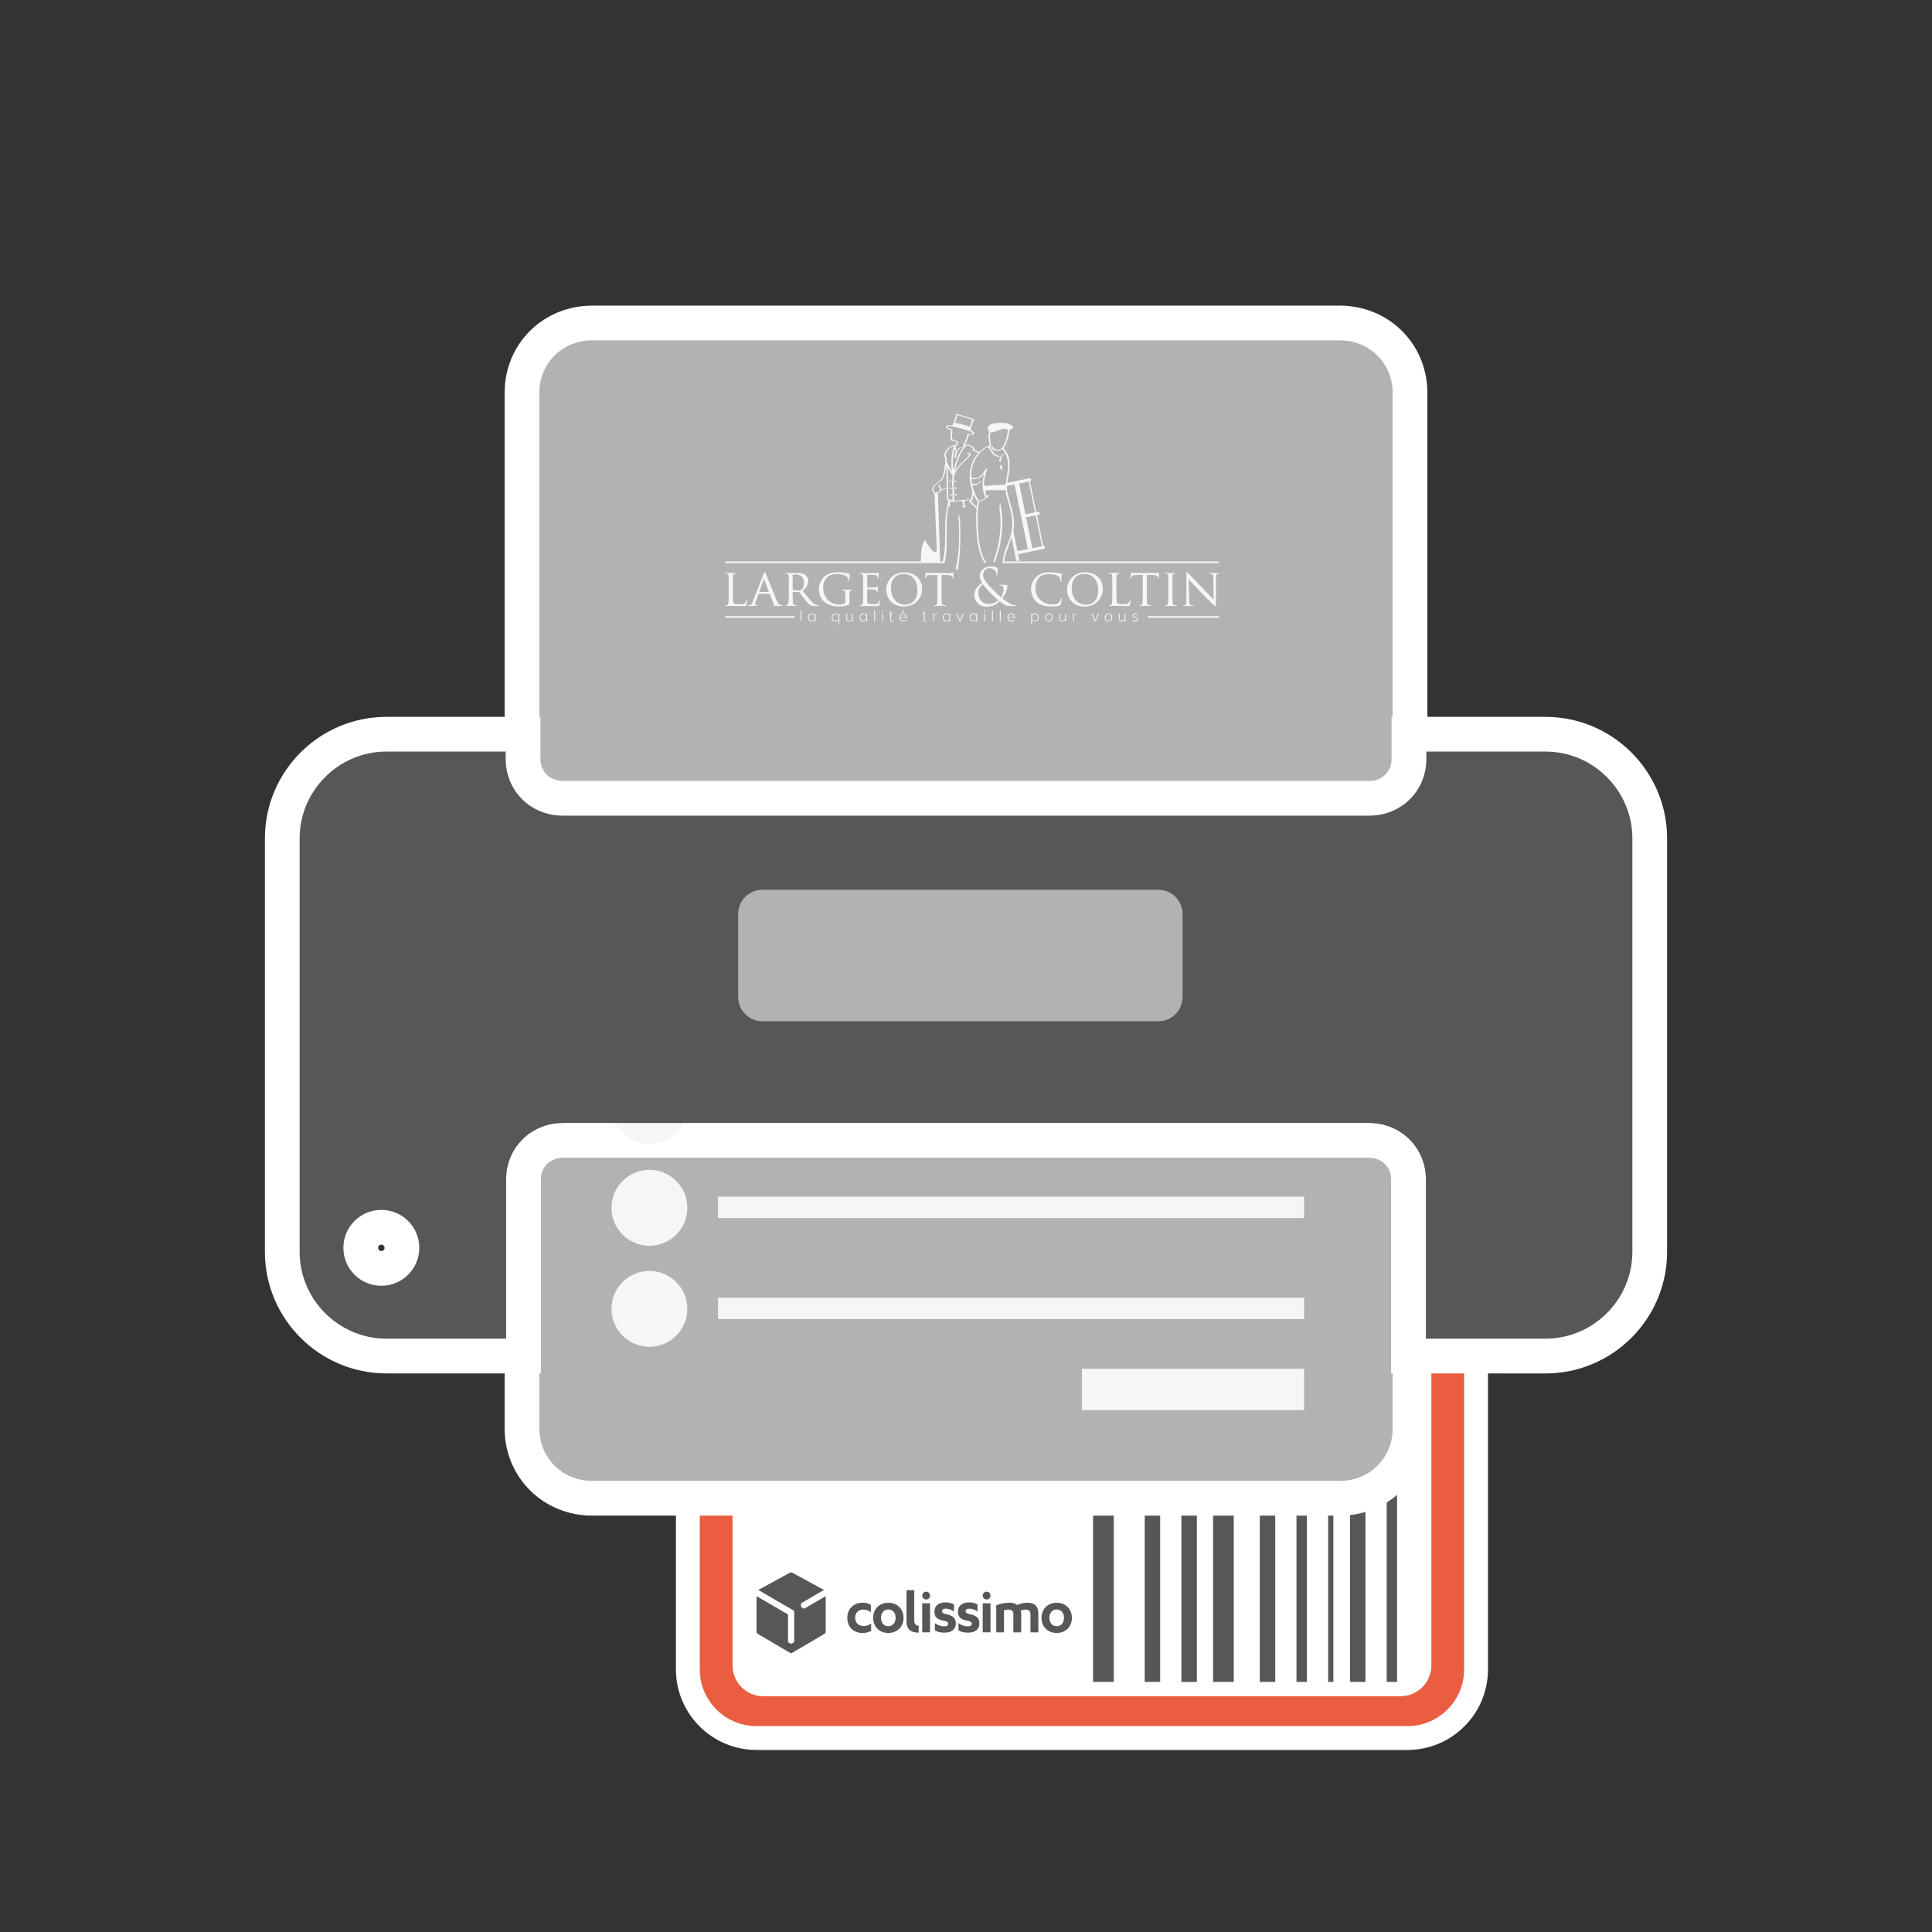
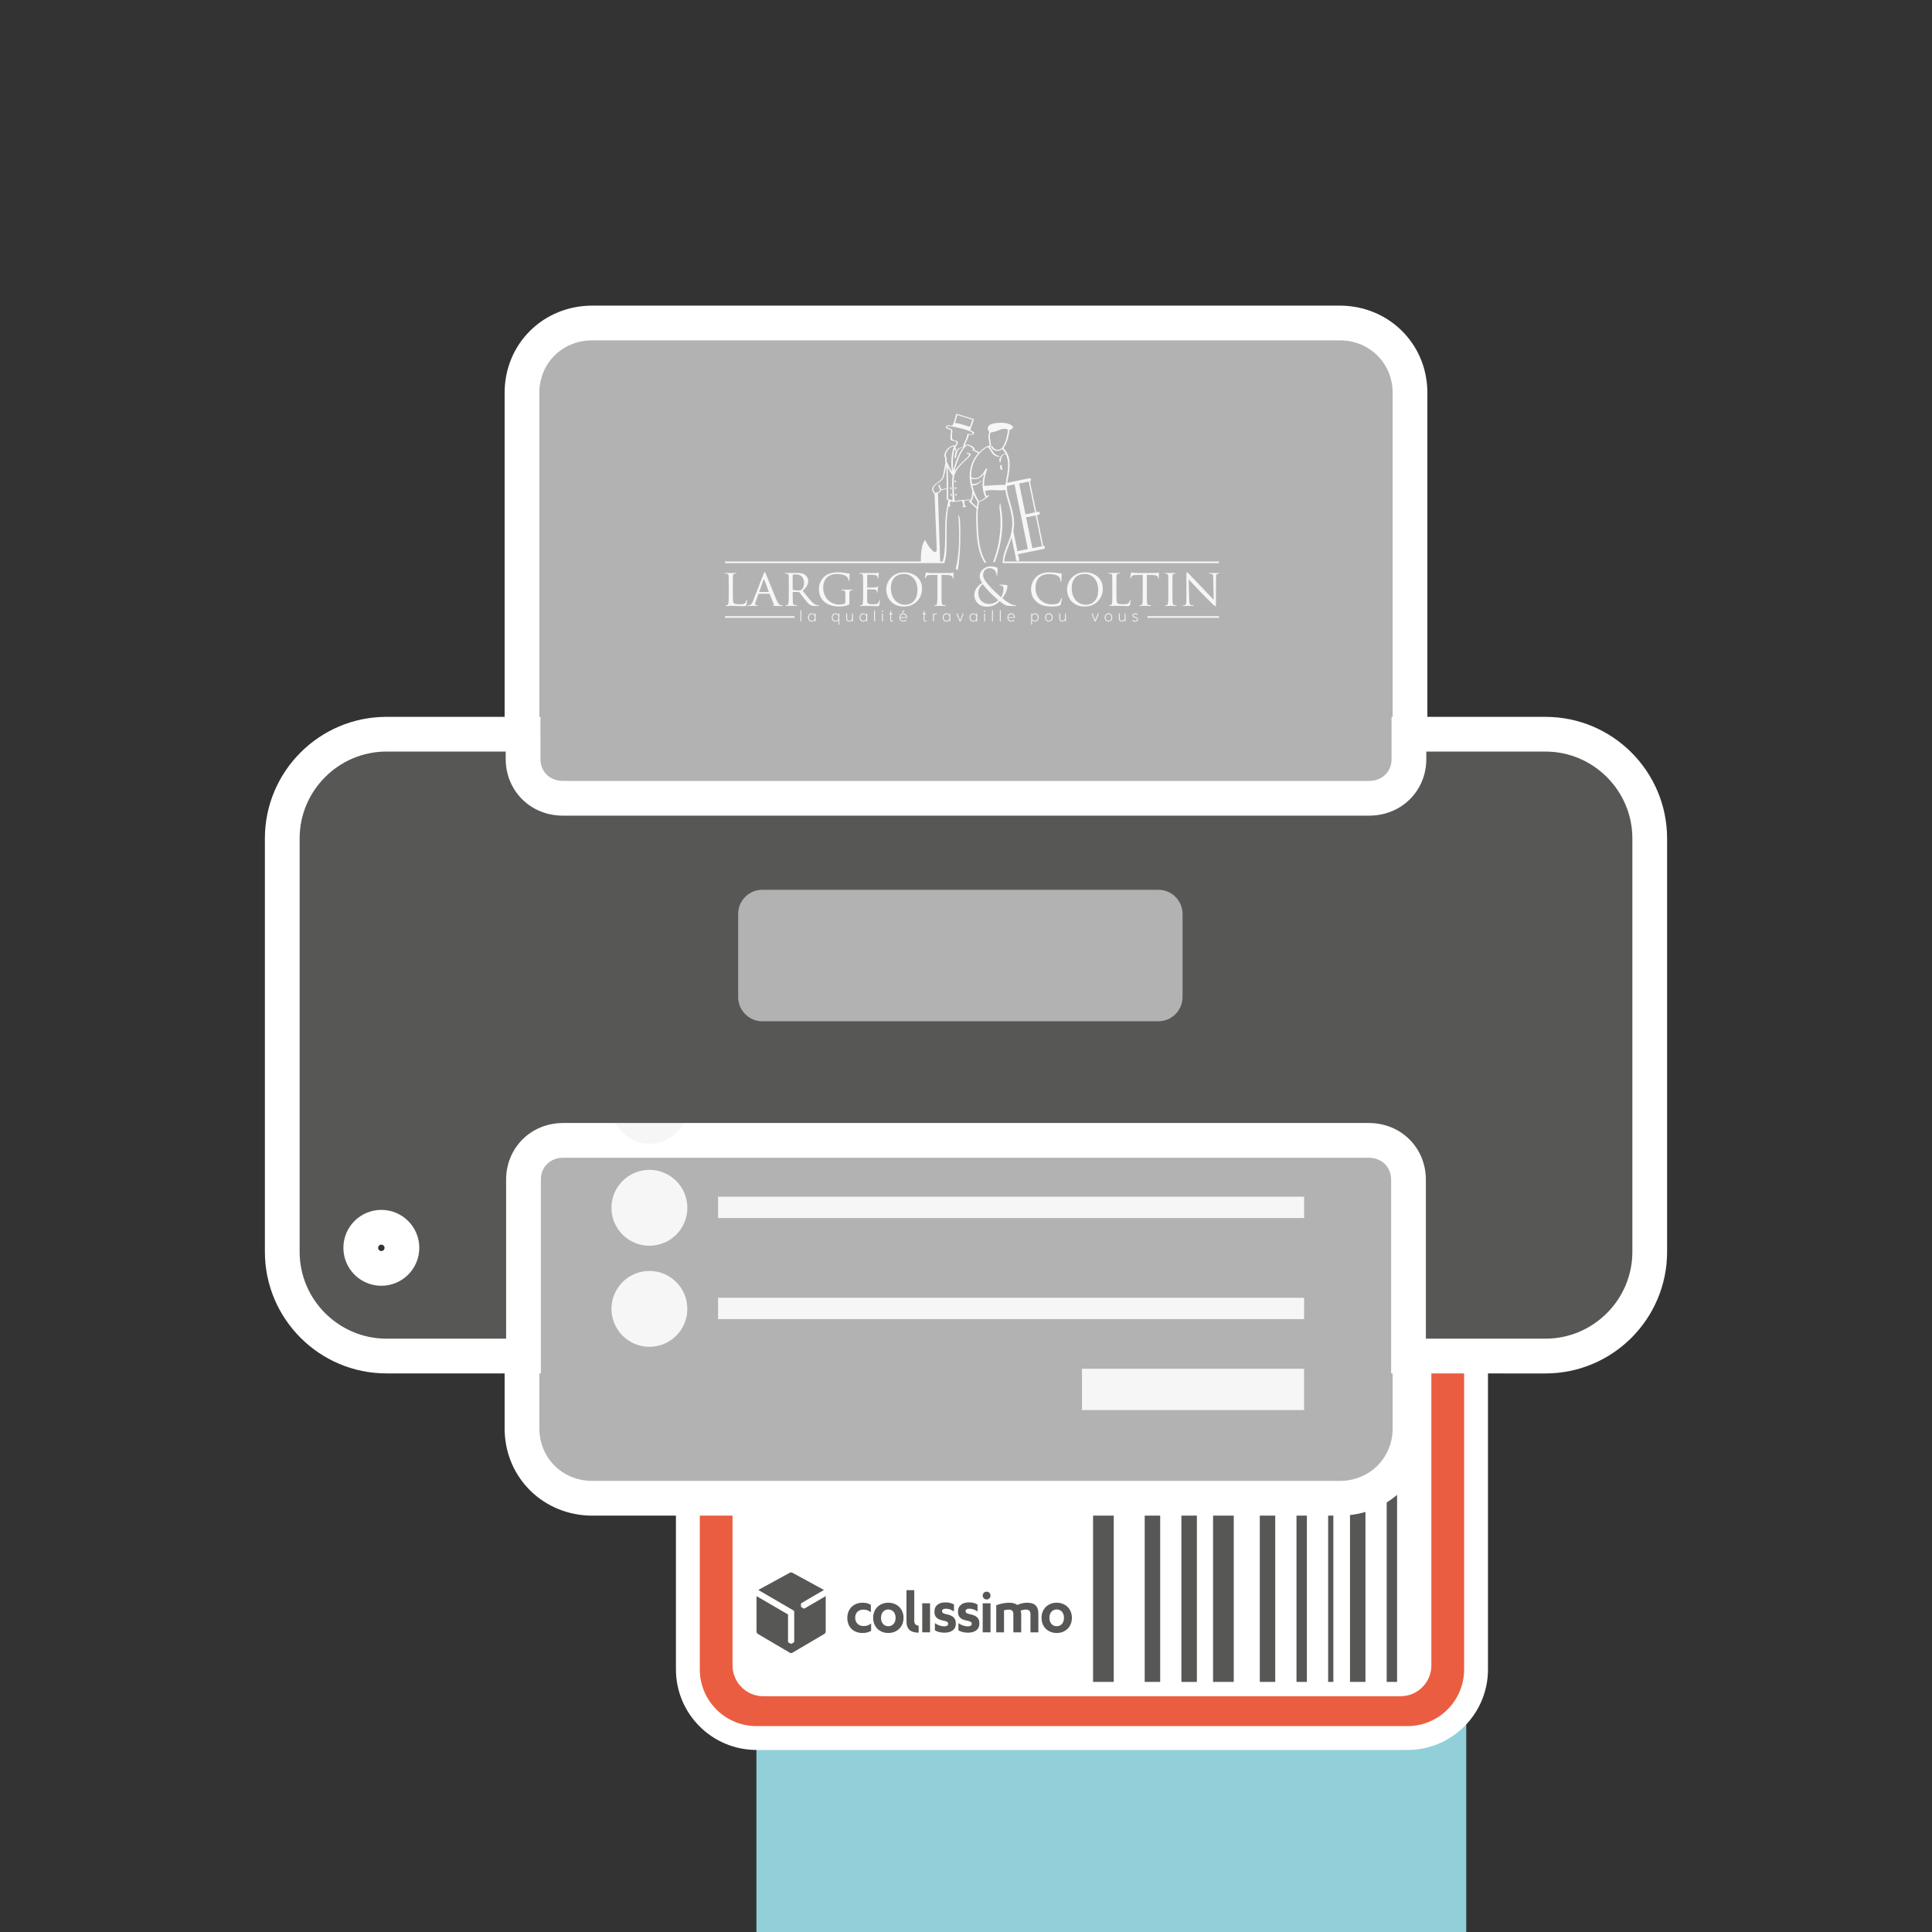
<svg xmlns="http://www.w3.org/2000/svg" xmlns:xlink="http://www.w3.org/1999/xlink" version="1.1" id="Calque_1" x="0px" y="0px" width="113.387px" height="113.386px" viewBox="0 0 113.387 113.386" enable-background="new 0 0 113.387 113.386" xml:space="preserve">
  <rect x="0" y="0" width="113.387" height="113.386" fill="#333333" stroke="none" />
  <g>
-     <path fill="#91D0D9" d="M44.394,101.428c-1.901,0-3.449-1.548-3.449-3.449V75.847c0-1.901,1.548-3.45,3.449-3.45h38.21   c1.902,0,3.449,1.549,3.449,3.45v22.132c0,1.901-1.547,3.449-3.449,3.449H44.394z" />
+     <path fill="#91D0D9" d="M44.394,101.428c-1.901,0-3.449-1.548-3.449-3.449c0-1.901,1.548-3.45,3.449-3.45h38.21   c1.902,0,3.449,1.549,3.449,3.45v22.132c0,1.901-1.547,3.449-3.449,3.449H44.394z" />
    <path fill="#FFFFFF" d="M44.394,102.702c-2.604,0-4.724-2.119-4.724-4.724V75.847c0-2.605,2.119-4.724,4.724-4.724h38.21   c2.604,0,4.724,2.118,4.724,4.724v22.132c0,2.604-2.119,4.724-4.724,4.724H44.394z" />
    <path fill="#EB5D40" stroke="#FFFFFF" stroke-width="0.25" stroke-miterlimit="10" d="M44.394,101.428   c-1.901,0-3.449-1.548-3.449-3.449V75.847c0-1.901,1.548-3.45,3.449-3.45h38.21c1.902,0,3.449,1.549,3.449,3.45v22.132   c0,1.901-1.547,3.449-3.449,3.449H44.394z" />
    <path fill="#FFFFFF" d="M84.005,97.745c0,0.994-0.812,1.805-1.806,1.805H44.798c-0.994,0-1.807-0.811-1.807-1.805V76.08   c0-0.994,0.813-1.805,1.807-1.805h37.401c0.994,0,1.806,0.811,1.806,1.805V97.745z" />
    <g>
      <path fill="#575756" d="M65.365,98.709h-1.214V87.175h1.214V98.709z" />
      <path fill="#575756" d="M68.09,98.709h-0.908V87.175h0.908V98.709z" />
      <path fill="#575756" d="M70.244,98.709h-0.909V87.175h0.909V98.709z" />
      <path fill="#575756" d="M72.407,98.709h-1.213V87.175h1.213V98.709z" />
      <path fill="#575756" d="M74.842,98.709h-0.906V87.175h0.906V98.709z" />
      <path fill="#575756" d="M76.7,98.709h-0.61V87.175h0.61V98.709z" />
      <path fill="#575756" d="M78.253,98.709h-0.306V87.175h0.306V98.709z" />
      <path fill="#575756" d="M80.137,98.709h-0.907V87.175h0.907V98.709z" />
      <path fill="#575756" d="M81.993,98.709h-0.61V87.175h0.61V98.709z" />
    </g>
  </g>
  <path fill="#FFFFFF" d="M34.765,88.951c-2.826,0-5.061-2.161-5.146-4.948l-0.003-0.021V23.047c0-2.866,2.262-5.111,5.149-5.111  h43.857c2.826,0,5.061,2.161,5.146,4.948l0.003,0.021V83.84c0,2.866-2.262,5.111-5.149,5.111H34.765z" />
  <path fill="#B2B2B2" d="M81.732,23.037c-0.007-1.692-1.327-3.063-3.11-3.063h-0.239H53.527H34.765c-1.787,0-3.111,1.376-3.111,3.072  V39.73v44.107v0.002c0,0.003,0.001,0.007,0.001,0.01c0.007,1.692,1.327,3.063,3.11,3.063h0.239h24.855h18.763  c1.787,0,3.111-1.377,3.111-3.073V67.156V23.049v-0.002C81.733,23.044,81.732,23.04,81.732,23.037z" />
  <g>
    <path fill="#F6F6F6" d="M42.654,33.673c0.089,0.013,0.103,0.053,0.11,0.143c0.005,0.081,0.005,0.152,0.005,0.552v0.45   c0,0.249,0,0.451-0.015,0.556c-0.012,0.077-0.02,0.126-0.069,0.136c-0.026,0.007-0.057,0.015-0.081,0.015   c-0.016,0-0.022,0.012-0.022,0.02c0,0.015,0.017,0.021,0.043,0.021c0.042,0,0.099-0.003,0.152-0.007   c0.054-0.003,0.098-0.003,0.109-0.003c0.078,0,0.168,0.003,0.29,0.007c0.124,0.006,0.271,0.01,0.461,0.01   c0.143,0,0.151-0.01,0.169-0.071c0.021-0.075,0.04-0.228,0.04-0.254c0-0.028-0.007-0.04-0.019-0.04   c-0.016,0-0.024,0.015-0.028,0.033c-0.008,0.05-0.029,0.104-0.063,0.145c-0.063,0.075-0.18,0.078-0.32,0.078   c-0.207,0-0.309-0.018-0.351-0.062c-0.05-0.043-0.055-0.198-0.055-0.575v-0.458c0-0.399,0-0.471,0.002-0.552   c0.008-0.091,0.021-0.13,0.099-0.146c0.032-0.003,0.07-0.007,0.088-0.007c0.01,0,0.021-0.009,0.021-0.018   c0-0.016-0.015-0.02-0.041-0.02c-0.081,0-0.281,0.004-0.293,0.004c-0.016,0-0.182-0.004-0.302-0.004   c-0.03,0-0.042,0.004-0.042,0.02c0,0.009,0.012,0.021,0.02,0.021C42.589,33.667,42.633,33.67,42.654,33.673z" />
    <path fill="#F6F6F6" d="M45.387,35.523c-0.011,0.004-0.016,0.004-0.016,0.017c0,0.015,0.04,0.015,0.093,0.018   c0.183,0.007,0.379,0.007,0.419,0.007c0.031,0,0.06-0.007,0.06-0.021c0-0.016-0.019-0.02-0.033-0.02   c-0.026,0-0.066-0.004-0.104-0.015c-0.058-0.021-0.129-0.053-0.228-0.281c-0.162-0.391-0.588-1.449-0.636-1.558   c-0.027-0.057-0.036-0.093-0.063-0.093c-0.019,0-0.03,0.015-0.064,0.099l-0.625,1.604c-0.051,0.132-0.103,0.22-0.223,0.235   c-0.02,0.004-0.062,0.008-0.077,0.008c-0.013,0-0.025,0.008-0.025,0.02c0,0.015,0.019,0.021,0.052,0.021   c0.108,0,0.241-0.01,0.267-0.01c0.031,0,0.177,0.01,0.24,0.01c0.023,0,0.039-0.007,0.039-0.021c0-0.012-0.006-0.02-0.026-0.02   H44.41c-0.044,0-0.091-0.021-0.091-0.068s0.016-0.111,0.04-0.175l0.151-0.411c0.004-0.015,0.016-0.019,0.026-0.019h0.611   c0.014,0,0.02,0.002,0.025,0.015l0.237,0.59C45.431,35.495,45.402,35.516,45.387,35.523z M45.109,34.742h-0.536   c-0.012,0-0.012-0.004-0.012-0.017l0.25-0.701c0.014-0.04,0.028-0.04,0.047,0l0.26,0.701   C45.121,34.738,45.121,34.742,45.109,34.742z" />
    <path fill="#F6F6F6" d="M48.052,35.523c-0.016,0-0.041,0-0.094-0.012c-0.066-0.009-0.153-0.03-0.296-0.176   c-0.153-0.159-0.339-0.393-0.556-0.665c0.247-0.21,0.326-0.395,0.326-0.584c0-0.179-0.119-0.302-0.184-0.35   c-0.139-0.099-0.325-0.111-0.496-0.111c-0.08,0-0.304,0.004-0.331,0.004c-0.014,0-0.193-0.004-0.313-0.004   c-0.033,0-0.044,0.004-0.044,0.02c0,0.009,0.011,0.021,0.021,0.021c0.024,0,0.07,0.003,0.091,0.006   c0.089,0.013,0.104,0.053,0.111,0.143c0.006,0.081,0.006,0.152,0.006,0.552v0.45c0,0.249,0,0.451-0.016,0.556   c-0.013,0.077-0.019,0.126-0.07,0.136c-0.022,0.007-0.055,0.015-0.08,0.015c-0.018,0-0.021,0.012-0.021,0.02   c0,0.015,0.015,0.021,0.043,0.021c0.079,0,0.259-0.01,0.259-0.01c0.014,0,0.183,0.01,0.328,0.01c0.03,0,0.042-0.01,0.042-0.021   c0-0.008-0.004-0.02-0.021-0.02c-0.024,0-0.08-0.008-0.117-0.015c-0.081-0.01-0.097-0.059-0.106-0.136   c-0.011-0.104-0.011-0.304-0.011-0.552v-0.06c0-0.016,0.006-0.022,0.018-0.022l0.338,0.007c0.02,0,0.024,0.003,0.036,0.016   c0.058,0.07,0.175,0.234,0.287,0.375c0.151,0.191,0.247,0.318,0.36,0.375c0.067,0.037,0.134,0.053,0.285,0.053h0.165   c0.047,0,0.063-0.007,0.063-0.021C48.075,35.535,48.067,35.523,48.052,35.523z M47.032,34.61c-0.063,0.043-0.135,0.045-0.199,0.045   c-0.119,0-0.254-0.018-0.293-0.037c-0.012-0.009-0.018-0.021-0.018-0.036V33.76c0-0.015,0.011-0.022,0.021-0.03   c0.027-0.005,0.112-0.014,0.189-0.014c0.284,0,0.457,0.183,0.457,0.505C47.189,34.415,47.123,34.551,47.032,34.61z" />
    <path fill="#F6F6F6" d="M49.815,35.484c0.035-0.019,0.037-0.022,0.037-0.141v-0.286c0-0.107,0-0.183,0.003-0.264   c0.006-0.093,0.027-0.132,0.099-0.144c0.031-0.007,0.05-0.007,0.067-0.007c0.008,0,0.021-0.01,0.021-0.021   c0-0.017-0.013-0.02-0.041-0.02c-0.083,0-0.248,0.007-0.261,0.007c-0.015,0-0.192-0.007-0.312-0.007   c-0.033,0-0.043,0.003-0.043,0.02c0,0.012,0.01,0.021,0.021,0.021c0.023,0,0.068,0.003,0.09,0.007   c0.11,0.021,0.114,0.051,0.114,0.259v0.445c0,0.046-0.021,0.059-0.053,0.077c-0.071,0.039-0.194,0.05-0.289,0.05   c-0.242,0-0.466-0.074-0.677-0.27c-0.095-0.087-0.28-0.347-0.28-0.71c0-0.298,0.107-0.526,0.261-0.644   c0.203-0.154,0.397-0.167,0.556-0.167c0.345,0,0.547,0.103,0.612,0.2c0.042,0.06,0.058,0.134,0.063,0.167   c0,0.024,0.003,0.04,0.016,0.04c0.02,0,0.032-0.012,0.032-0.055c0-0.256,0.012-0.325,0.012-0.362c0-0.012-0.004-0.023-0.033-0.023   c-0.064,0-0.158-0.016-0.212-0.028c-0.051-0.01-0.237-0.041-0.408-0.041c-0.202,0-0.467,0.019-0.704,0.161   s-0.446,0.434-0.446,0.844c0,0.318,0.155,0.593,0.319,0.729c0.294,0.25,0.672,0.274,0.874,0.274   C49.406,35.598,49.647,35.571,49.815,35.484z" />
    <path fill="#F6F6F6" d="M51.623,35.218c-0.015,0-0.021,0.01-0.027,0.038c-0.016,0.104-0.051,0.148-0.12,0.179   c-0.069,0.027-0.196,0.027-0.266,0.027c-0.263,0-0.31-0.033-0.316-0.206c-0.004-0.05,0-0.348,0-0.438v-0.212   c0-0.009,0.004-0.018,0.018-0.018c0.045,0,0.329,0.002,0.401,0.01c0.103,0.013,0.126,0.043,0.136,0.079   c0.014,0.033,0.014,0.062,0.014,0.085c0,0.017,0.006,0.024,0.017,0.024c0.019,0,0.024-0.028,0.024-0.048   c0-0.018,0.007-0.116,0.012-0.166c0.006-0.084,0.021-0.127,0.021-0.143c0-0.015-0.006-0.021-0.015-0.021s-0.02,0.016-0.039,0.034   c-0.027,0.027-0.066,0.031-0.129,0.036c-0.063,0.007-0.41,0.007-0.444,0.007c-0.015,0-0.015-0.009-0.015-0.027V33.76   c0-0.019,0.004-0.027,0.015-0.027c0.03,0,0.339,0.005,0.382,0.009c0.146,0.019,0.174,0.037,0.191,0.08   c0.013,0.03,0.016,0.071,0.016,0.09c0,0.021,0.006,0.034,0.021,0.034c0.012,0,0.021-0.016,0.024-0.028   c0.007-0.028,0.012-0.145,0.016-0.17c0.007-0.071,0.02-0.102,0.02-0.118c0-0.015-0.002-0.024-0.012-0.024   c-0.012,0-0.023,0.009-0.036,0.01c-0.02,0.006-0.067,0.015-0.12,0.016c-0.061,0.004-0.614,0-0.634,0   c-0.015,0-0.187-0.004-0.308-0.004c-0.029,0-0.042,0.004-0.042,0.02c0,0.009,0.013,0.021,0.021,0.021   c0.026,0,0.068,0.003,0.09,0.006c0.088,0.013,0.104,0.053,0.108,0.143c0.009,0.081,0.009,0.152,0.009,0.552v0.45   c0,0.249,0,0.451-0.017,0.556c-0.013,0.077-0.017,0.127-0.068,0.136c-0.025,0.003-0.059,0.015-0.083,0.015   c-0.013,0-0.021,0.012-0.021,0.02c0,0.015,0.015,0.021,0.041,0.021c0.043,0,0.104-0.003,0.154-0.007   c0.06-0.003,0.11-0.003,0.115-0.003c0.04,0,0.108,0,0.223,0.007c0.105,0.003,0.259,0.01,0.459,0.01c0.102,0,0.132,0,0.147-0.068   c0.016-0.053,0.037-0.229,0.037-0.247C51.642,35.239,51.639,35.218,51.623,35.218z" />
    <path fill="#F6F6F6" d="M53.064,33.589c-0.731,0-1.051,0.588-1.051,1.001c0,0.464,0.312,1.008,1.037,1.008   c0.638,0,1.065-0.473,1.065-1.047C54.116,33.954,53.662,33.589,53.064,33.589z M53.128,35.491c-0.483,0-0.841-0.372-0.841-0.972   c0-0.559,0.319-0.834,0.764-0.834c0.42,0,0.792,0.322,0.792,0.937C53.843,35.364,53.362,35.491,53.128,35.491z" />
    <path fill="#F6F6F6" d="M55.953,33.607c-0.013,0-0.038,0.006-0.076,0.013c-0.041,0.006-0.101,0.01-0.19,0.01h-1.001   c-0.031,0-0.133-0.001-0.209-0.01c-0.069-0.011-0.099-0.031-0.117-0.031c-0.008,0-0.024,0.032-0.026,0.048   c-0.007,0.021-0.058,0.252-0.058,0.277c0,0.016,0.012,0.021,0.019,0.021c0.011,0,0.021-0.004,0.027-0.024   c0.009-0.019,0.012-0.035,0.043-0.08c0.037-0.062,0.101-0.081,0.267-0.084l0.384-0.006v1.076c0,0.249,0,0.451-0.014,0.556   c-0.008,0.077-0.022,0.127-0.077,0.139c-0.025,0.008-0.056,0.013-0.079,0.013c-0.015,0-0.021,0.011-0.021,0.019   c0,0.015,0.012,0.021,0.044,0.021c0.078,0,0.262-0.01,0.274-0.01c0.015,0,0.185,0.01,0.329,0.01c0.029,0,0.042-0.01,0.042-0.021   c0-0.008-0.002-0.02-0.021-0.02c-0.027,0-0.088-0.008-0.124-0.015c-0.078-0.01-0.091-0.059-0.102-0.136   c-0.01-0.104-0.01-0.307-0.01-0.556v-1.076l0.331,0.006c0.253,0.007,0.312,0.064,0.317,0.145l0.004,0.025   c0.004,0.037,0.01,0.044,0.022,0.044s0.023-0.01,0.023-0.031c0-0.031,0.008-0.214,0.008-0.293   C55.963,33.621,55.963,33.607,55.953,33.607z" />
    <path fill="#F6F6F6" d="M59.599,35.523c-0.107,0-0.263-0.062-0.357-0.119c-0.087-0.047-0.216-0.131-0.418-0.3   c0.132-0.161,0.299-0.467,0.299-0.709c0-0.032-0.009-0.055-0.053-0.062c-0.171-0.018-0.291-0.021-0.362-0.021   c-0.024,0-0.049,0.006-0.049,0.021s0.019,0.021,0.035,0.021c0.046,0,0.109,0.008,0.15,0.048c0.045,0.045,0.055,0.104,0.055,0.147   c0,0.186-0.068,0.387-0.151,0.503c-0.097-0.083-0.469-0.432-0.572-0.543c-0.313-0.341-0.477-0.535-0.477-0.772   c0-0.282,0.201-0.394,0.384-0.394c0.133,0,0.235,0.063,0.302,0.133c0.074,0.078,0.095,0.177,0.095,0.255   c0,0.046,0.001,0.058,0.017,0.058c0.012,0,0.022-0.005,0.03-0.052c0.008-0.045,0.021-0.256,0.021-0.347   c0-0.034-0.003-0.053-0.04-0.074c-0.082-0.046-0.21-0.075-0.363-0.075c-0.405,0-0.65,0.316-0.65,0.555   c0,0.135,0.038,0.26,0.149,0.417c-0.236,0.137-0.463,0.374-0.463,0.726c0,0.263,0.205,0.667,0.733,0.667   c0.447,0,0.685-0.256,0.754-0.326c0.332,0.263,0.405,0.284,0.628,0.284h0.296c0.027,0,0.051-0.01,0.051-0.021   C59.642,35.524,59.627,35.523,59.599,35.523z M58.019,35.446c-0.338,0-0.604-0.27-0.604-0.648c0-0.241,0.116-0.402,0.271-0.506   c0.087,0.123,0.278,0.338,0.356,0.422s0.378,0.372,0.544,0.51C58.486,35.328,58.298,35.446,58.019,35.446z" />
    <path fill="#F6F6F6" d="M60.836,35.323c0.208,0.18,0.477,0.274,0.876,0.274c0.173,0,0.371-0.016,0.479-0.058   c0.046-0.017,0.05-0.028,0.065-0.074c0.028-0.09,0.063-0.31,0.063-0.329c0-0.018-0.012-0.036-0.023-0.036   c-0.019,0-0.022,0.009-0.028,0.036c-0.01,0.048-0.045,0.156-0.102,0.214c-0.104,0.105-0.237,0.12-0.439,0.12   c-0.565,0-0.955-0.436-0.955-0.929c0-0.258,0.044-0.488,0.238-0.669c0.094-0.088,0.258-0.18,0.598-0.18   c0.236,0,0.43,0.063,0.521,0.143c0.068,0.056,0.111,0.156,0.111,0.257c0,0.035,0.002,0.053,0.022,0.053   c0.015,0,0.025-0.015,0.031-0.053c0.002-0.036,0.002-0.179,0.006-0.262c0.008-0.094,0.011-0.124,0.011-0.146   c0-0.016-0.003-0.027-0.033-0.027c-0.087-0.004-0.172-0.021-0.271-0.038c-0.131-0.022-0.28-0.031-0.387-0.031   c-0.406,0-0.648,0.12-0.809,0.275c-0.233,0.229-0.299,0.526-0.299,0.699C60.513,34.808,60.578,35.101,60.836,35.323z" />
    <path fill="#F6F6F6" d="M63.676,33.589c-0.732,0-1.054,0.588-1.054,1.001c0,0.464,0.313,1.008,1.038,1.008   c0.64,0,1.064-0.473,1.064-1.047C64.725,33.954,64.271,33.589,63.676,33.589z M63.736,35.491c-0.48,0-0.838-0.372-0.838-0.972   c0-0.559,0.318-0.834,0.762-0.834c0.419,0,0.792,0.322,0.792,0.937C64.452,35.364,63.975,35.491,63.736,35.491z" />
    <path fill="#F6F6F6" d="M66.339,35.206c-0.015,0-0.023,0.015-0.029,0.033c-0.008,0.05-0.028,0.104-0.062,0.145   c-0.063,0.075-0.181,0.078-0.318,0.078c-0.209,0-0.311-0.018-0.353-0.062c-0.049-0.043-0.055-0.198-0.055-0.575v-0.458   c0-0.399,0-0.471,0.001-0.552c0.008-0.091,0.021-0.13,0.102-0.146c0.028-0.003,0.068-0.007,0.087-0.007   c0.009,0,0.021-0.009,0.021-0.018c0-0.016-0.016-0.02-0.043-0.02c-0.081,0-0.278,0.004-0.291,0.004   c-0.017,0-0.181-0.004-0.304-0.004c-0.027,0-0.043,0.004-0.043,0.02c0,0.009,0.016,0.021,0.022,0.021   c0.024,0,0.069,0.003,0.091,0.006c0.087,0.013,0.104,0.053,0.107,0.143c0.008,0.081,0.008,0.152,0.008,0.552v0.45   c0,0.249,0,0.451-0.016,0.556c-0.013,0.077-0.017,0.126-0.068,0.136c-0.026,0.007-0.059,0.015-0.083,0.015   c-0.015,0-0.02,0.012-0.02,0.02c0,0.015,0.015,0.021,0.041,0.021c0.04,0,0.101-0.003,0.153-0.007   c0.054-0.003,0.098-0.003,0.11-0.003c0.078,0,0.167,0.003,0.288,0.007c0.125,0.006,0.27,0.01,0.463,0.01   c0.14,0,0.15-0.01,0.168-0.071c0.021-0.075,0.039-0.228,0.039-0.254C66.356,35.218,66.351,35.206,66.339,35.206z" />
    <path fill="#F6F6F6" d="M67.564,35.543c0-0.008-0.003-0.02-0.023-0.02c-0.022,0-0.083-0.008-0.118-0.015   c-0.082-0.01-0.096-0.059-0.103-0.136c-0.013-0.104-0.013-0.307-0.013-0.556v-1.076l0.329,0.006   c0.258,0.007,0.312,0.064,0.322,0.145l0.002,0.025c0.003,0.037,0.01,0.044,0.022,0.044c0.011,0,0.022-0.01,0.022-0.031   c0-0.031,0.011-0.214,0.011-0.293c0-0.016,0-0.029-0.012-0.029c-0.013,0-0.037,0.006-0.077,0.013   c-0.04,0.006-0.103,0.01-0.189,0.01h-1.001c-0.03,0-0.133-0.001-0.209-0.01c-0.072-0.011-0.1-0.031-0.117-0.031   c-0.008,0-0.024,0.032-0.027,0.048c-0.005,0.021-0.057,0.252-0.057,0.277c0,0.016,0.012,0.021,0.018,0.021   c0.013,0,0.021-0.004,0.026-0.024c0.009-0.019,0.013-0.035,0.044-0.08c0.04-0.062,0.104-0.081,0.268-0.084l0.384-0.006v1.076   c0,0.249,0,0.451-0.012,0.556c-0.009,0.077-0.024,0.127-0.079,0.139c-0.024,0.008-0.055,0.013-0.078,0.013   c-0.016,0-0.021,0.011-0.021,0.019c0,0.015,0.013,0.021,0.043,0.021c0.076,0,0.262-0.01,0.273-0.01c0.016,0,0.186,0.01,0.329,0.01   C67.551,35.564,67.564,35.555,67.564,35.543z" />
    <path fill="#F6F6F6" d="M68.552,35.373c-0.01,0.077-0.015,0.126-0.067,0.136c-0.024,0.007-0.058,0.015-0.082,0.015   c-0.015,0-0.021,0.012-0.021,0.02c0,0.015,0.015,0.021,0.041,0.021c0.082,0,0.248-0.01,0.263-0.01c0.011,0,0.186,0.01,0.331,0.01   c0.031,0,0.043-0.01,0.043-0.021c0-0.008-0.005-0.02-0.021-0.02c-0.024,0-0.08-0.008-0.121-0.015   c-0.077-0.01-0.089-0.059-0.098-0.136c-0.012-0.104-0.012-0.307-0.012-0.556v-0.45c0-0.399,0-0.471,0.003-0.552   c0.008-0.091,0.021-0.127,0.095-0.143c0.03-0.006,0.048-0.006,0.064-0.006c0.011,0,0.022-0.013,0.022-0.021   c0-0.016-0.012-0.02-0.042-0.02c-0.08,0-0.255,0.004-0.266,0.004c-0.015,0-0.181-0.004-0.269-0.004   c-0.029,0-0.043,0.004-0.043,0.02c0,0.009,0.01,0.021,0.022,0.021c0.017,0,0.05,0.003,0.081,0.009c0.06,0.013,0.08,0.05,0.084,0.14   c0.008,0.081,0.008,0.152,0.008,0.552v0.45C68.569,35.066,68.563,35.269,68.552,35.373z" />
    <path fill="#F6F6F6" d="M71.509,33.626c-0.107,0-0.196,0.004-0.229,0.004c-0.027,0-0.154-0.004-0.275-0.004   c-0.029,0-0.052,0.003-0.052,0.017c0,0.011,0.003,0.024,0.022,0.024c0.021,0,0.079,0.003,0.129,0.015   c0.083,0.012,0.097,0.068,0.101,0.235l0.025,1.285c-0.08-0.083-0.365-0.389-0.627-0.66c-0.409-0.422-0.795-0.833-0.839-0.875   c-0.024-0.028-0.071-0.078-0.101-0.078c-0.021,0-0.035,0.025-0.035,0.13v1.468c0,0.233-0.011,0.301-0.077,0.322   c-0.041,0.011-0.089,0.015-0.109,0.015c-0.012,0-0.021,0.008-0.021,0.02c0,0.019,0.016,0.021,0.042,0.021   c0.123,0,0.234-0.01,0.257-0.01c0.025,0,0.13,0.01,0.281,0.01c0.03,0,0.048-0.007,0.048-0.021c0-0.012-0.009-0.02-0.02-0.02   c-0.026,0-0.086-0.004-0.134-0.015c-0.074-0.021-0.099-0.084-0.102-0.296l-0.031-1.209c0.08,0.092,0.381,0.404,0.688,0.729   c0.279,0.293,0.662,0.668,0.689,0.692c0.147,0.137,0.175,0.157,0.203,0.157c0.016,0,0.021-0.015,0.021-0.185l0.004-1.501   c0-0.155,0.007-0.205,0.095-0.224c0.029-0.006,0.051-0.006,0.063-0.006c0.02,0,0.03-0.014,0.03-0.024   C71.557,33.629,71.536,33.626,71.509,33.626z" />
    <rect x="42.551" y="36.161" fill="#F6F6F6" width="4.079" height="0.096" />
    <rect x="67.349" y="36.161" fill="#F6F6F6" width="4.193" height="0.096" />
    <rect x="46.978" y="35.818" fill="#F6F6F6" width="0.05" height="0.653" />
    <path fill="#F6F6F6" d="M47.813,36.102c-0.018-0.034-0.044-0.059-0.073-0.077c-0.031-0.019-0.066-0.03-0.105-0.03   c-0.061,0-0.112,0.024-0.153,0.071c-0.04,0.046-0.063,0.104-0.063,0.175s0.022,0.128,0.063,0.174   c0.041,0.046,0.093,0.068,0.153,0.068c0.039,0,0.074-0.009,0.105-0.026c0.029-0.02,0.056-0.043,0.073-0.076v0.092h0.051v-0.465   h-0.051V36.102z M47.768,36.381c-0.032,0.037-0.073,0.056-0.124,0.056s-0.093-0.019-0.126-0.056   c-0.031-0.036-0.045-0.084-0.045-0.141c0-0.058,0.014-0.106,0.047-0.142c0.031-0.036,0.073-0.053,0.124-0.053   s0.092,0.017,0.124,0.053c0.031,0.035,0.048,0.084,0.048,0.142C47.815,36.297,47.799,36.345,47.768,36.381z" />
    <path fill="#F6F6F6" d="M49.209,36.102c-0.018-0.034-0.042-0.059-0.075-0.077c-0.031-0.019-0.065-0.03-0.104-0.03   c-0.061,0-0.114,0.024-0.153,0.071c-0.041,0.046-0.06,0.104-0.06,0.175s0.019,0.128,0.06,0.174   c0.039,0.046,0.093,0.068,0.153,0.068c0.038,0,0.072-0.009,0.104-0.026c0.033-0.02,0.058-0.043,0.075-0.076v0.28h0.05v-0.653h-0.05   V36.102z M49.164,36.381c-0.033,0.037-0.074,0.056-0.124,0.056c-0.052,0-0.095-0.019-0.125-0.056   c-0.035-0.036-0.049-0.084-0.049-0.141c0-0.058,0.014-0.106,0.049-0.142c0.03-0.036,0.073-0.053,0.125-0.053   c0.05,0,0.091,0.017,0.124,0.053c0.031,0.035,0.047,0.084,0.047,0.142C49.211,36.297,49.195,36.345,49.164,36.381z" />
    <path fill="#F6F6F6" d="M50.006,36.272c0,0.049-0.018,0.09-0.052,0.119c-0.033,0.031-0.07,0.045-0.111,0.045   c-0.037,0-0.069-0.013-0.09-0.034c-0.026-0.025-0.037-0.056-0.037-0.094v-0.302h-0.049v0.295c0,0.056,0.016,0.101,0.047,0.134   c0.033,0.031,0.073,0.047,0.123,0.047c0.039,0,0.072-0.009,0.102-0.028c0.03-0.019,0.051-0.041,0.067-0.067v0.085h0.05v-0.465   h-0.05V36.272z" />
    <path fill="#F6F6F6" d="M50.843,36.102c-0.021-0.034-0.046-0.059-0.076-0.077c-0.031-0.019-0.065-0.03-0.103-0.03   c-0.063,0-0.115,0.024-0.155,0.071c-0.04,0.046-0.06,0.104-0.06,0.175s0.02,0.128,0.06,0.174s0.092,0.068,0.155,0.068   c0.037,0,0.071-0.009,0.103-0.026c0.03-0.02,0.056-0.043,0.076-0.076v0.092h0.049v-0.465h-0.049V36.102z M50.797,36.381   c-0.033,0.037-0.074,0.056-0.126,0.056c-0.051,0-0.094-0.019-0.123-0.056c-0.034-0.036-0.049-0.084-0.049-0.141   c0-0.058,0.015-0.106,0.049-0.142c0.029-0.036,0.072-0.053,0.123-0.053c0.052,0,0.093,0.017,0.126,0.053   c0.03,0.035,0.048,0.084,0.048,0.142C50.845,36.297,50.827,36.345,50.797,36.381z" />
    <rect x="51.302" y="35.818" fill="#F6F6F6" width="0.051" height="0.653" />
    <path fill="#F6F6F6" d="M51.791,35.839c-0.013,0-0.02,0.004-0.031,0.012c-0.008,0.007-0.01,0.016-0.01,0.028   c0,0.01,0.002,0.019,0.01,0.025c0.012,0.009,0.019,0.012,0.031,0.012c0.009,0,0.02-0.003,0.027-0.012   c0.007-0.007,0.009-0.016,0.009-0.025c0-0.013-0.002-0.021-0.009-0.028C51.811,35.843,51.8,35.839,51.791,35.839z" />
    <rect x="51.766" y="36.007" fill="#F6F6F6" width="0.049" height="0.465" />
    <path fill="#F6F6F6" d="M52.353,36.437c-0.033,0-0.053-0.017-0.053-0.054v-0.328h0.086v-0.048H52.3v-0.148h-0.049v0.148h-0.063   v0.048h0.063v0.319c0,0.073,0.033,0.108,0.101,0.108c0.03,0,0.057-0.009,0.082-0.031l-0.027-0.037   C52.388,36.43,52.37,36.437,52.353,36.437z" />
    <path fill="#F6F6F6" d="M53.007,35.994c-0.064,0-0.116,0.027-0.157,0.073c-0.043,0.047-0.062,0.103-0.062,0.173   c0,0.071,0.021,0.128,0.062,0.174c0.043,0.046,0.101,0.068,0.175,0.068c0.082,0,0.144-0.028,0.187-0.087l-0.047-0.021   c-0.031,0.042-0.079,0.063-0.14,0.063c-0.053,0-0.095-0.016-0.129-0.047c-0.035-0.032-0.052-0.074-0.058-0.127h0.39   c0.003-0.003,0.003-0.013,0.003-0.022c0-0.071-0.021-0.129-0.063-0.175C53.125,36.019,53.072,35.994,53.007,35.994z M52.836,36.222   c0.006-0.053,0.021-0.096,0.056-0.128c0.029-0.032,0.069-0.048,0.115-0.048c0.049,0,0.086,0.016,0.118,0.047   c0.03,0.033,0.047,0.076,0.052,0.129H52.836z" />
    <polygon fill="#F6F6F6" points="53.033,35.818 52.915,35.95 52.965,35.95 53.1,35.847  " />
    <path fill="#F6F6F6" d="M54.308,36.437c-0.034,0-0.052-0.017-0.052-0.054v-0.328h0.087v-0.048h-0.087v-0.148h-0.05v0.148h-0.061   v0.048h0.061v0.319c0,0.073,0.034,0.108,0.101,0.108c0.03,0,0.059-0.009,0.082-0.031l-0.027-0.037   C54.343,36.43,54.326,36.437,54.308,36.437z" />
    <path fill="#F6F6F6" d="M54.868,36.024c-0.026,0.016-0.048,0.033-0.058,0.053v-0.07h-0.05v0.465h0.05v-0.306   c0-0.043,0.01-0.068,0.032-0.088c0.024-0.017,0.049-0.028,0.078-0.028c0.018,0,0.034,0.002,0.051,0.008v-0.063h-0.006   C54.93,35.998,54.897,36.007,54.868,36.024z" />
    <path fill="#F6F6F6" d="M55.722,36.102c-0.02-0.034-0.044-0.059-0.075-0.077c-0.03-0.019-0.065-0.03-0.104-0.03   c-0.062,0-0.113,0.024-0.152,0.071c-0.041,0.046-0.062,0.104-0.062,0.175s0.021,0.128,0.062,0.174   c0.039,0.046,0.091,0.068,0.152,0.068c0.039,0,0.074-0.009,0.104-0.026c0.031-0.02,0.056-0.043,0.075-0.076v0.092h0.049v-0.465   h-0.049V36.102z M55.675,36.381c-0.031,0.037-0.072,0.056-0.123,0.056c-0.052,0-0.095-0.019-0.126-0.056   c-0.032-0.036-0.048-0.084-0.048-0.141c0-0.058,0.016-0.106,0.048-0.142c0.031-0.036,0.074-0.053,0.126-0.053   c0.051,0,0.092,0.017,0.123,0.053c0.033,0.035,0.05,0.084,0.05,0.142C55.725,36.297,55.708,36.345,55.675,36.381z" />
    <polygon fill="#F6F6F6" points="56.346,36.408 56.187,36.007 56.132,36.007 56.318,36.472 56.375,36.472 56.56,36.007    56.508,36.007  " />
    <path fill="#F6F6F6" d="M57.295,36.102c-0.018-0.034-0.044-0.059-0.072-0.077c-0.031-0.019-0.065-0.03-0.106-0.03   c-0.061,0-0.112,0.024-0.153,0.071c-0.042,0.046-0.06,0.104-0.06,0.175s0.018,0.128,0.06,0.174   c0.041,0.046,0.093,0.068,0.153,0.068c0.041,0,0.075-0.009,0.106-0.026c0.028-0.02,0.055-0.043,0.072-0.076v0.092h0.051v-0.465   h-0.051V36.102z M57.251,36.381c-0.032,0.037-0.073,0.056-0.127,0.056c-0.051,0-0.091-0.019-0.123-0.056   c-0.029-0.036-0.049-0.084-0.049-0.141c0-0.058,0.02-0.106,0.049-0.142c0.032-0.036,0.072-0.053,0.123-0.053   c0.054,0,0.095,0.017,0.127,0.053c0.031,0.035,0.048,0.084,0.048,0.142C57.299,36.297,57.282,36.345,57.251,36.381z" />
    <rect x="57.758" y="36.007" fill="#F6F6F6" width="0.05" height="0.465" />
    <path fill="#F6F6F6" d="M57.782,35.839c-0.009,0-0.02,0.004-0.028,0.012c-0.006,0.007-0.012,0.016-0.012,0.028   c0,0.01,0.006,0.019,0.012,0.025c0.009,0.009,0.02,0.012,0.028,0.012c0.012,0,0.021-0.003,0.027-0.012   c0.009-0.007,0.013-0.016,0.013-0.025c-0.001-0.013-0.004-0.021-0.013-0.028C57.803,35.843,57.794,35.839,57.782,35.839z" />
    <rect x="58.22" y="35.818" fill="#F6F6F6" width="0.051" height="0.653" />
    <rect x="58.679" y="35.818" fill="#F6F6F6" width="0.052" height="0.653" />
    <path fill="#F6F6F6" d="M59.343,35.994c-0.063,0-0.117,0.027-0.158,0.073c-0.039,0.047-0.059,0.103-0.059,0.173   c0,0.071,0.02,0.128,0.062,0.174c0.044,0.046,0.1,0.068,0.172,0.068c0.085,0,0.146-0.028,0.188-0.087l-0.046-0.021   c-0.031,0.042-0.078,0.063-0.142,0.063c-0.051,0-0.094-0.016-0.127-0.047c-0.033-0.032-0.054-0.074-0.056-0.127h0.388   c0.001-0.003,0.001-0.013,0.001-0.022c0-0.071-0.021-0.129-0.063-0.175C59.461,36.019,59.408,35.994,59.343,35.994z M59.175,36.222   c0.002-0.053,0.021-0.096,0.053-0.128c0.029-0.032,0.069-0.048,0.115-0.048c0.048,0,0.09,0.016,0.118,0.047   c0.032,0.033,0.048,0.076,0.055,0.129H59.175z" />
    <path fill="#F6F6F6" d="M60.746,35.994c-0.037,0-0.072,0.012-0.104,0.03c-0.029,0.019-0.054,0.043-0.074,0.077v-0.095h-0.049v0.653   h0.049v-0.28c0.021,0.033,0.045,0.057,0.074,0.076c0.032,0.018,0.067,0.026,0.104,0.026c0.063,0,0.114-0.022,0.153-0.068   c0.041-0.046,0.063-0.103,0.063-0.174s-0.021-0.129-0.063-0.175C60.86,36.019,60.809,35.994,60.746,35.994z M60.864,36.381   c-0.032,0.037-0.075,0.056-0.127,0.056c-0.048,0-0.091-0.019-0.124-0.056c-0.031-0.036-0.048-0.084-0.048-0.141   c0-0.058,0.017-0.106,0.048-0.142c0.033-0.036,0.076-0.053,0.124-0.053c0.052,0,0.095,0.017,0.127,0.053   c0.032,0.035,0.047,0.084,0.047,0.142C60.911,36.297,60.896,36.345,60.864,36.381z" />
    <path fill="#F6F6F6" d="M61.558,35.994c-0.063,0-0.117,0.024-0.158,0.071c-0.042,0.046-0.063,0.104-0.063,0.175   s0.021,0.128,0.063,0.174c0.041,0.046,0.095,0.068,0.158,0.068c0.065,0,0.116-0.022,0.16-0.068   c0.041-0.046,0.061-0.103,0.061-0.174s-0.02-0.129-0.063-0.175C61.674,36.019,61.623,35.994,61.558,35.994z M61.679,36.381   c-0.032,0.037-0.071,0.056-0.121,0.056s-0.091-0.019-0.121-0.056c-0.032-0.036-0.048-0.084-0.048-0.141   c0-0.058,0.016-0.106,0.048-0.142c0.03-0.036,0.071-0.053,0.121-0.053s0.089,0.017,0.121,0.053   c0.033,0.035,0.048,0.084,0.048,0.142C61.727,36.297,61.712,36.345,61.679,36.381z" />
    <path fill="#F6F6F6" d="M62.509,36.272c0,0.049-0.021,0.09-0.054,0.119c-0.032,0.031-0.071,0.045-0.11,0.045   c-0.036,0-0.068-0.013-0.092-0.034c-0.023-0.025-0.035-0.056-0.035-0.094v-0.302h-0.05v0.295c0,0.056,0.016,0.101,0.049,0.134   c0.029,0.031,0.071,0.047,0.123,0.047c0.036,0,0.072-0.009,0.1-0.028c0.028-0.019,0.053-0.041,0.069-0.067v0.085h0.047v-0.465   h-0.047V36.272z" />
-     <path fill="#F6F6F6" d="M63.077,36.024c-0.027,0.016-0.049,0.033-0.059,0.053v-0.07H62.97v0.465h0.049v-0.306   c0-0.043,0.01-0.068,0.035-0.088c0.021-0.017,0.048-0.028,0.076-0.028c0.017,0,0.035,0.002,0.048,0.008v-0.063h-0.005   C63.137,35.998,63.104,36.007,63.077,36.024z" />
    <polygon fill="#F6F6F6" points="64.277,36.408 64.117,36.007 64.063,36.007 64.25,36.472 64.305,36.472 64.49,36.007    64.437,36.007  " />
    <path fill="#F6F6F6" d="M65.056,35.994c-0.064,0-0.118,0.024-0.16,0.071c-0.043,0.046-0.063,0.104-0.063,0.175   s0.02,0.128,0.063,0.174c0.042,0.046,0.096,0.068,0.16,0.068c0.063,0,0.117-0.022,0.159-0.068c0.04-0.046,0.06-0.103,0.06-0.174   s-0.02-0.129-0.062-0.175C65.173,36.019,65.119,35.994,65.056,35.994z M65.175,36.381c-0.029,0.037-0.068,0.056-0.119,0.056   c-0.052,0-0.092-0.019-0.124-0.056c-0.032-0.036-0.046-0.084-0.046-0.141c0-0.058,0.014-0.106,0.046-0.142   c0.032-0.036,0.072-0.053,0.124-0.053c0.051,0,0.09,0.017,0.119,0.053c0.034,0.035,0.051,0.084,0.051,0.142   C65.226,36.297,65.209,36.345,65.175,36.381z" />
    <path fill="#F6F6F6" d="M66.006,36.272c0,0.049-0.019,0.09-0.054,0.119c-0.033,0.031-0.071,0.045-0.11,0.045   c-0.037,0-0.068-0.013-0.091-0.034c-0.023-0.025-0.035-0.056-0.035-0.094v-0.302h-0.051v0.295c0,0.056,0.018,0.101,0.049,0.134   c0.029,0.031,0.071,0.047,0.12,0.047c0.041,0,0.074-0.009,0.103-0.028c0.03-0.019,0.053-0.041,0.069-0.067v0.085h0.049v-0.465   h-0.049V36.272z" />
    <path fill="#F6F6F6" d="M66.735,36.253c-0.02-0.015-0.053-0.028-0.1-0.043c-0.045-0.013-0.074-0.024-0.089-0.033   c-0.023-0.013-0.03-0.032-0.03-0.057c0-0.022,0.007-0.042,0.023-0.055c0.021-0.017,0.048-0.023,0.081-0.023   c0.021,0,0.041,0.004,0.065,0.013c0.021,0.008,0.039,0.02,0.061,0.039l0.026-0.038c-0.021-0.019-0.046-0.034-0.072-0.046   c-0.026-0.01-0.054-0.016-0.08-0.016c-0.048,0-0.088,0.013-0.118,0.037c-0.025,0.023-0.04,0.052-0.04,0.09   c0,0.039,0.02,0.07,0.054,0.096c0.014,0.009,0.047,0.023,0.101,0.039c0.041,0.013,0.069,0.024,0.087,0.033   c0.021,0.013,0.031,0.032,0.031,0.061c0,0.026-0.011,0.049-0.031,0.066c-0.021,0.016-0.05,0.022-0.083,0.022   c-0.027,0-0.055-0.003-0.077-0.016c-0.024-0.009-0.047-0.022-0.066-0.046l-0.031,0.039c0.025,0.024,0.051,0.042,0.079,0.053   c0.029,0.008,0.062,0.016,0.096,0.016c0.05,0,0.091-0.013,0.117-0.037c0.031-0.024,0.049-0.056,0.049-0.098   C66.787,36.309,66.769,36.275,66.735,36.253z" />
-     <ellipse fill="#F6F6F6" cx="55.777" cy="28.259" rx="0.043" ry="0.058" />
    <ellipse fill="#F6F6F6" cx="55.8" cy="28.655" rx="0.044" ry="0.059" />
    <path fill="#F6F6F6" d="M55.823,28.983c-0.021,0-0.041,0.024-0.044,0.056c0,0.033,0.017,0.061,0.041,0.063   c0.023,0.001,0.044-0.024,0.044-0.059C55.867,29.013,55.85,28.985,55.823,28.983z" />
    <ellipse fill="#F6F6F6" cx="56.062" cy="28.253" rx="0.044" ry="0.059" />
    <ellipse fill="#F6F6F6" cx="56.084" cy="28.648" rx="0.044" ry="0.059" />
    <path fill="#F6F6F6" d="M56.107,28.979c-0.021-0.003-0.043,0.022-0.043,0.056c-0.004,0.033,0.015,0.061,0.039,0.061   c0.024,0.002,0.044-0.023,0.044-0.056C56.15,29.007,56.135,28.979,56.107,28.979z" />
    <path fill="#F6F6F6" d="M58.788,27.579c0.084,0.021,0-0.176,0-0.286h-0.086C58.702,27.293,58.659,27.545,58.788,27.579z" />
    <g>
      <path fill="#F6F6F6" d="M58.938,32.956c0.001-0.016,0.001-0.031,0.003-0.047l0,0c0,0,0-0.002,0-0.003c0-0.006,0-0.009,0-0.013    c0.003-0.014,0.003-0.026,0.006-0.037c0-0.006,0.001-0.012,0.001-0.017c0-0.011,0.003-0.022,0.006-0.035    c0.001-0.005,0.001-0.01,0.001-0.017c0.001-0.009,0.004-0.021,0.009-0.033c0-0.006,0-0.013,0-0.018    c0.003-0.013,0.006-0.022,0.009-0.035c0-0.003,0.004-0.009,0.004-0.016c0.001-0.011,0.004-0.021,0.008-0.033    c0.001-0.006,0.002-0.01,0.004-0.016c0.002-0.012,0.006-0.024,0.009-0.034c0-0.006,0.003-0.009,0.005-0.016    c0.003-0.013,0.006-0.023,0.009-0.036c0.002-0.004,0.005-0.01,0.005-0.012c0.003-0.014,0.006-0.027,0.012-0.039    c0-0.002,0.001-0.008,0.004-0.011c0.004-0.014,0.008-0.026,0.011-0.042c0.002-0.002,0.005-0.003,0.005-0.005    c0.03-0.1,0.067-0.197,0.104-0.294c0.024-0.071,0.051-0.142,0.077-0.213c0.026-0.068,0.051-0.134,0.073-0.2    c0.06-0.173,0.115-0.345,0.156-0.522c0.007-0.024,0.013-0.051,0.017-0.078c0.006-0.023,0.01-0.046,0.013-0.068    c0-0.003,0.002-0.006,0.002-0.011c0.013-0.074,0.02-0.151,0.022-0.227c0-0.001,0-0.004,0-0.006    c0.001-0.022,0.001-0.047,0.002-0.071v-0.004c0-0.051-0.001-0.102-0.004-0.151c0-0.002,0-0.002,0-0.003    c-0.001-0.024-0.004-0.049-0.005-0.072c-0.004-0.063-0.011-0.127-0.021-0.189c-0.02-0.125-0.045-0.251-0.074-0.378h-0.001    c-0.011-0.042-0.02-0.082-0.031-0.123c0-0.003,0-0.004,0-0.006c-0.012-0.038-0.021-0.078-0.034-0.118    c0-0.002-0.001-0.003-0.001-0.006c-0.012-0.04-0.022-0.08-0.036-0.118c0-0.003,0-0.005,0-0.006    c-0.011-0.04-0.024-0.081-0.035-0.123l0,0c-0.014-0.04-0.024-0.081-0.038-0.123c-0.029-0.094-0.056-0.189-0.078-0.284    c-0.04-0.16-0.064-0.323-0.059-0.491l0,0c0.002-0.025,0.005-0.056,0.005-0.081l0,0c0.006-0.064,0.013-0.13,0.025-0.194l0,0    c0-0.007,0-0.013,0.001-0.02c0.005-0.031,0.01-0.064,0.015-0.099c0.004-0.009,0.004-0.018,0.006-0.027    c0.003-0.01,0.004-0.021,0.007-0.033l0,0c0.021-0.111,0.041-0.225,0.058-0.334c0.045-0.295,0.063-0.594,0-0.885    c-0.051-0.229-0.174-0.414-0.322-0.59c0.109-0.131,0.173-0.297,0.225-0.457c0.055-0.163,0.089-0.334,0.119-0.504    c0.016-0.077-0.03-0.08,0.045-0.11c0.031-0.014,0.061-0.031,0.09-0.047s0.076-0.047,0.081-0.081    c0.02-0.09-0.169-0.188-0.234-0.211c-0.261-0.098-0.607-0.086-0.877-0.037c-0.13,0.022-0.311,0.078-0.358,0.22    c-0.039,0.111,0.017,0.223,0.09,0.307c-0.084,0.08-0.068,0.232-0.061,0.341c0.012,0.147,0.106,0.349,0.032,0.48    c-0.014-0.009-0.026-0.018-0.04-0.024c-0.018-0.012-0.047-0.002-0.064,0.007c-0.181,0.103-0.339,0.229-0.477,0.367    c-0.1-0.061-0.205-0.111-0.303-0.151c0.011-0.009,0.022-0.013,0.035-0.021c0.007-0.004,0.023-0.013,0.02-0.021    c-0.093-0.162-0.271-0.24-0.445-0.271c-0.008,0-0.021,0.002-0.032,0.006c-0.015,0.003-0.027,0.006-0.034,0.012    c-0.022,0.021-0.047,0.044-0.068,0.065c-0.014-0.09,0.044-0.184,0.084-0.263c0.065-0.127,0.12-0.253,0.136-0.395    c0.086,0.012,0.185,0.026,0.257-0.007c0.049-0.021,0.06-0.062,0.055-0.111c-0.006-0.044-0.097-0.071-0.13-0.091    c-0.04-0.021-0.102-0.031-0.088-0.075c0.026-0.071,0.052-0.146,0.078-0.22c0.044-0.13,0.089-0.261,0.134-0.391    c0.002-0.006-0.002-0.008-0.007-0.009c-0.324-0.103-0.647-0.202-0.97-0.306c-0.016-0.003-0.08,0.008-0.083,0.027    c-0.046,0.224-0.104,0.461-0.218,0.661c-0.122-0.022-0.271-0.068-0.354,0.034c-0.109,0.133,0.182,0.17,0.243,0.207    c0.072,0.044,0.026,0.192,0.019,0.26c-0.006,0.064-0.041,0.3,0.02,0.343c0.066,0.05,0.164,0.051,0.241,0.067    c0.123,0.027,0.08,0.149,0.017,0.242c-0.006-0.001-0.014-0.003-0.022-0.004c-0.151-0.013-0.323,0.094-0.427,0.191    c-0.119,0.112-0.232,0.316-0.19,0.486c0.011,0.032,0.03,0.067,0.045,0.099c0.025,0.059-0.028,0.065-0.021,0.107    c0.007,0.044,0.022,0.086,0.039,0.126c0.026,0.181,0.047,0.272,0.045,0.331c0.024,0.613,0.02,1.231,0.019,1.849    c0,0.007,0.013,0.009,0.017,0.01c0.029,0.006,0.058,0.011,0.085,0.018c-0.054,0.273-0.108,0.545-0.145,0.822    c-0.047,0.348-0.041,0.694-0.044,1.044c-0.004,0.571,0.006,1.181-0.144,1.737H55.17c0-0.005-0.002-0.009-0.002-0.016    c0.005-0.01,0.008-0.024,0.008-0.037l-0.131-3.982l-0.2,0.012l0.132,3.289c-0.005,0.482-0.501-0.106-0.677-0.532    c0,0-0.279,0.231-0.255,1.267H42.551v0.096h12.833c0.053,0,0.053-0.044,0.056-0.056c0.155-0.54,0.106-1.128,0.116-1.684    c0.005-0.353-0.004-0.705,0.032-1.058c0.017-0.176,0.046-0.352,0.077-0.528c0.034,0.015,0.069,0.011,0.114,0.006    c-0.034-0.082-0.044-0.173,0.017-0.327c0.027,0.014,0.051,0.028,0.076,0.049c0.02,0.019,0.06,0.007,0.081-0.006    c0.005-0.002,0.008-0.005,0.013-0.009c0.01,0.013,0.023,0.018,0.041,0.015c0.144-0.023,0.29-0.04,0.434-0.058    c0.108,0.183,0.1,0.28,0.049,0.373c0.092,0.007,0.143,0.004,0.213-0.034c-0.1-0.046-0.109-0.219-0.109-0.354    c0.125-0.01,0.248-0.021,0.373-0.029c-0.004,0.016-0.012,0.033-0.019,0.047c-0.002-0.001-0.003-0.001-0.006-0.003    c-0.016-0.015-0.096,0.019-0.084,0.031c0.017,0.016,0.034,0.031,0.051,0.046c0,0.004,0.003,0.008,0.008,0.01    c0.133,0.122,0.264,0.243,0.397,0.364h0.001c-0.04,0.395-0.026,0.806-0.007,1.19c0.028,0.664,0.105,1.431,0.484,2.001    c0.029-0.013,0.058-0.021,0.088-0.028c-0.372-0.561-0.447-1.306-0.48-1.957c-0.029-0.518-0.045-1.083,0.063-1.593    c0.221-0.063,0.422-0.207,0.587-0.361c0.038-0.036-0.051-0.04-0.076-0.017c-0.02,0.02-0.041,0.038-0.061,0.057    c-0.044-0.101-0.078-0.201-0.104-0.304c0.151-0.141,0.801-0.009,1.197-0.077c0.019,0.217,0.085,0.434,0.147,0.64    c0.194,0.641,0.358,1.262,0.19,1.929c-0.135,0.539-0.467,1.065-0.498,1.629l0,0l0,0c-0.002,0.02-0.002,0.039-0.002,0.06l0,0    c-0.001,0.03,0,0.036,0.023,0.036c0.038,0,12.674,0,12.674,0v-0.096H58.938z M56.178,24.356c0.271,0.085,0.54,0.169,0.813,0.254    c0.021,0.006,0.043,0.012,0.065,0.021c0.003,0.001,0.008,0.001,0.01,0.001c0,0,0,0.003-0.002,0.003    c-0.021,0.062-0.041,0.123-0.062,0.186c-0.026,0.077-0.053,0.151-0.08,0.229c-0.136-0.046-0.644-0.214-0.88-0.231    C56.105,24.671,56.146,24.511,56.178,24.356z M55.546,27.026c-0.009-0.038,0.027-0.063,0.022-0.103    c-0.011-0.064-0.049-0.114-0.06-0.182c-0.016-0.099,0.047-0.207,0.096-0.285c0.063-0.105,0.146-0.179,0.256-0.231    c0.039-0.019,0.08-0.034,0.121-0.04c0.018-0.002-0.036,0.149-0.043,0.173c-0.074,0.24-0.102,0.498-0.107,0.75    c-0.003,0.189,0.01,0.388,0.041,0.578c-0.012-0.02-0.022-0.04-0.035-0.058c-0.084-0.143-0.162-0.291-0.229-0.439    C55.583,27.137,55.562,27.082,55.546,27.026z M55.899,28.89l-0.002,0.002c0.002,0.038-0.001,0.171,0.008,0.298    c0,0.061-0.004,0.121-0.008,0.185c-0.007-0.004-0.014-0.008-0.018-0.012c-0.006-0.003-0.028-0.012-0.057-0.02    c0-0.002,0-0.002,0-0.002l-0.008-0.003c-0.069-0.021-0.172-0.052-0.172-0.04c0-0.621,0.007-1.243-0.021-1.864    c0.046,0.086,0.095,0.173,0.144,0.257c0.029,0.049,0.08,0.164,0.146,0.197C55.857,28.212,55.891,28.561,55.899,28.89z     M55.953,27.592c-0.046-0.301-0.04-0.614,0.002-0.914c0.018-0.106,0.041-0.215,0.071-0.321c0.022,0.038,0.042,0.076,0.058,0.104    c0.012,0.021,0.054-0.123-0.019-0.222c0,0,0.063-0.07,0.07-0.078c0.04-0.049,0.064-0.104,0.076-0.166    c0.019-0.071-0.023-0.111-0.088-0.13c-0.128-0.039-0.232-0.007-0.249-0.166c-0.011-0.118,0.003-0.238,0.016-0.355    c0.009-0.08,0.015-0.116-0.058-0.159c-0.063-0.037-0.142-0.058-0.21-0.079c-0.048-0.013-0.021-0.068-0.008-0.1    c0.009-0.029,0.226,0.024,0.252,0.024c0.003,0,0.005,0,0.005,0c0.353,0.056,0.926,0.217,0.997,0.258l0.001-0.001    c0.066,0.028,0.189,0.08,0.201,0.128c0.018,0.086-0.005,0.066-0.079,0.062c-0.052-0.004-0.103-0.01-0.153-0.013    c-0.014-0.001-0.074,0.009-0.075,0.03c-0.008,0.168-0.078,0.312-0.153,0.46c-0.045,0.083-0.1,0.181-0.062,0.272    c-0.139,0.022-0.294,0.063-0.386,0.164c-0.106,0.114-0.128,0.337-0.146,0.488c-0.002,0.01,0.087,0.003,0.09-0.024    c0.014-0.115,0.039-0.231,0.075-0.343c0.056-0.17,0.198-0.229,0.361-0.255c-0.218,0.254-0.353,0.586-0.457,0.896    C56.073,27.185,56.001,27.403,55.953,27.592z M56.071,29.399c-0.014,0.004-0.023,0.006-0.037,0.009    c0.003-0.003,0.004-0.01,0.003-0.018c-0.02-0.059-0.021-0.127-0.028-0.189c-0.01-0.11-0.016-0.223-0.02-0.334    c0-0.002-0.002-0.003-0.004-0.006c-0.013-0.328-0.038-0.667,0.019-0.985c0.022-0.021,0.039-0.056,0.047-0.083    c0.092-0.238,0.264-0.431,0.442-0.611c0.145-0.148,0.312-0.28,0.444-0.437c0.047-0.055,0.034-0.093-0.001-0.121    c-0.011-0.005-0.021-0.012-0.032-0.018c-0.004-0.003-0.009-0.004-0.015-0.007c-0.033-0.013-0.077-0.022-0.112-0.024    c-0.021-0.001-0.105,0.04-0.058,0.043c0.245,0.016,0.145,0.128,0.041,0.229c-0.137,0.135-0.275,0.26-0.407,0.396    c-0.123,0.131-0.24,0.269-0.328,0.425c0.032-0.212,0.113-0.43,0.184-0.623c0.116-0.326,0.272-0.679,0.537-0.914    c0.099,0.022,0.184,0.062,0.269,0.121c0.016,0.012,0.107,0.113,0.121,0.105c-0.014,0.008-0.027,0.014-0.039,0.023    c-0.018,0.01-0.037,0.021-0.054,0.035l0.014,0.006c0,0.002,0.003,0.002,0.005,0.003c0.012,0.004,0.02,0.009,0.033,0.013    c0.106,0.045,0.215,0.099,0.313,0.163c-0.291,0.324-0.466,0.733-0.492,1.199c-0.02,0.339,0.033,0.687,0.145,1.014    c-0.003,0.171-0.021,0.343-0.076,0.498C56.68,29.332,56.369,29.343,56.071,29.399z M57.328,29.749    c-0.106-0.097-0.217-0.198-0.324-0.297c0.077-0.134,0.115-0.285,0.132-0.442c0.067,0.158,0.148,0.309,0.244,0.447    C57.357,29.553,57.339,29.652,57.328,29.749z M57.829,29.183c0.002,0.007,0.007,0.01,0.015,0.013    c-0.117,0.093-0.248,0.175-0.389,0.217c-0.185-0.281-0.316-0.6-0.389-0.931c0.202,0.012,0.354-0.061,0.501-0.226    c0.012-0.015,0.045-0.099,0.015-0.065c-0.154,0.171-0.31,0.232-0.533,0.202c-0.018-0.097-0.03-0.195-0.037-0.295    c0.312,0.094,0.567-0.058,0.752-0.295c-0.038,0.142-0.073,0.284-0.09,0.431C57.635,28.561,57.699,28.883,57.829,29.183z     M57.761,28.517c-0.005-0.094-0.005-0.192,0.004-0.291c0.024-0.241,0.104-0.473,0.168-0.705c0.01-0.04-0.076-0.024-0.089,0    c-0.166,0.349-0.438,0.655-0.837,0.498c-0.003-0.053-0.004-0.105-0.004-0.16c0.009-0.689,0.364-1.274,0.949-1.627    c0.117,0.085,0.178,0.214,0.256,0.335c0.089,0.141,0.22,0.213,0.379,0.244c0.033,0.006,0.109-0.041,0.056-0.054    c-0.179-0.031-0.29-0.123-0.382-0.277c-0.053-0.085-0.101-0.167-0.166-0.234c0.05-0.051,0.07-0.09,0.064-0.171    c-0.013-0.129-0.046-0.256-0.062-0.387c-0.007-0.077-0.025-0.249,0.06-0.303c0.002,0,0.003-0.002,0.006-0.005    c0.503-0.069,0.61-0.321,1.002-0.162c-0.004,0.004-0.004,0.005-0.004,0.007c-0.055,0.345-0.12,0.729-0.326,1.023    c-0.16,0.225-0.462,0.194-0.594-0.059c-0.018-0.031-0.104,0-0.084,0.038c0.137,0.264,0.462,0.304,0.67,0.127    c0.071,0.085,0.127,0.172,0.178,0.265c-0.218,0.021-0.401,0.269-0.347,0.487c0.004,0.021,0.095-0.001,0.089-0.024    c-0.031-0.133,0.059-0.407,0.222-0.424c0.011-0.003,0.032-0.013,0.047-0.021c0.05,0.096,0.089,0.198,0.113,0.315    c0.064,0.288,0.03,0.593-0.015,0.883c-0.032,0.207-0.076,0.414-0.097,0.622C58.808,28.438,57.933,28.504,57.761,28.517z" />
    </g>
    <g>
      <g>
        <path fill="#F6F6F6" d="M55.488,27.137c-0.04,0.231-0.082,0.459-0.127,0.688c-0.024,0.125-0.047,0.228-0.138,0.321     c-0.095,0.104-0.217,0.175-0.324,0.26c-0.189,0.15-0.26,0.324-0.108,0.533c0.039,0.057,0.118,0.04,0.181,0.025     c0.132-0.028,0.231-0.1,0.291-0.224c-0.018,0.008-0.033,0.014-0.053,0.021c0.109,0.009,0.224-0.029,0.325-0.065     c0.046-0.016,0.036-0.06-0.012-0.044c-0.087,0.031-0.189,0.065-0.283,0.062c-0.019-0.003-0.046,0.006-0.053,0.021     c-0.059,0.13-0.171,0.193-0.312,0.189c-0.02,0-0.061-0.088-0.069-0.111c-0.026-0.052-0.033-0.107-0.021-0.161     c0.034-0.195,0.313-0.321,0.448-0.436c0.166-0.142,0.189-0.309,0.229-0.513c0.036-0.188,0.071-0.383,0.104-0.574     C55.574,27.095,55.493,27.106,55.488,27.137L55.488,27.137z" />
      </g>
    </g>
    <g>
      <path fill="#F6F6F6" d="M55.262,28.72c-0.063-0.062-0.09-0.164-0.107-0.25c-0.004-0.032-0.085-0.014-0.078,0.021    c0.019,0.09,0.048,0.196,0.111,0.263C55.211,28.778,55.286,28.747,55.262,28.72L55.262,28.72z" />
    </g>
    <path fill="#F6F6F6" d="M56.2,33.494c0.229-1.117,0.151-2.81,0.142-2.972c-0.014-0.156-0.087-0.345-0.1-0.312   c-0.012,0.037,0.187,1.855-0.154,3.165C56.135,33.401,56.175,33.442,56.2,33.494z" />
    <path fill="#F6F6F6" d="M58.385,32.996c0.658-1.743,0.418-2.981,0.313-3.474c-0.078,0.207-0.021,0.449-0.021,0.449   c0.079,0.619,0.102,1.699-0.389,3.012C58.321,32.986,58.354,32.991,58.385,32.996z" />
    <g>
      <path fill="#F6F6F6" d="M61.327,32.113l-0.001-0.007c-0.009-0.044-0.053-0.072-0.099-0.067l-0.371-1.808l0.103-0.021    c0.045-0.011,0.077-0.056,0.066-0.104l-0.002-0.004c-0.007-0.049-0.056-0.079-0.102-0.068l-0.103,0.021    c-0.002-0.011-0.003-0.018-0.006-0.029l-0.365-1.781c0.045-0.013,0.074-0.056,0.064-0.101l-0.002-0.007    c-0.009-0.047-0.056-0.078-0.102-0.067l-1.379,0.283c-0.011,0.063-0.019,0.124-0.021,0.188l0.534-0.111l0.781,3.794l-0.608,0.124    l-0.002-0.012c-0.006-0.021-0.023-0.034-0.046-0.034l0.033-0.031l-0.008-0.035l-0.281-1.367c-0.008,0.15-0.029,0.303-0.067,0.457    c-0.003,0.013-0.008,0.028-0.011,0.041l0.184,0.905l0.008,0.036l0.042,0.016c-0.021,0.008-0.032,0.028-0.028,0.05l0.044,0.213    c0.004,0.017,0.017,0.031,0.035,0.034c-0.016,0.04-0.02,0.096-0.007,0.157c0.02,0.105,0.083,0.184,0.137,0.172    c0.055-0.011,0.079-0.106,0.058-0.212c-0.013-0.059-0.039-0.111-0.066-0.143c0.014-0.009,0.021-0.026,0.017-0.045l-0.007-0.025    l1.512-0.31C61.306,32.208,61.338,32.161,61.327,32.113z M59.813,28.377l0.56-0.114l0.365,1.783c0,0.009,0.005,0.015,0.009,0.024    l-0.563,0.116L59.813,28.377z M60.588,32.171l-0.369-1.811l0.562-0.112l0.371,1.809L60.588,32.171z" />
    </g>
  </g>
  <g>
    <g>
      <path fill="#575756" d="M51.109,94.186c-0.145-0.088-0.29-0.124-0.484-0.124c-0.52,0-0.897,0.354-0.897,0.892    c0,0.534,0.352,0.885,0.9,0.885c0.177,0,0.344-0.035,0.497-0.126V95.28c-0.13,0.101-0.272,0.153-0.431,0.153    c-0.311,0-0.504-0.198-0.504-0.488c0-0.306,0.201-0.479,0.483-0.479c0.156,0,0.294,0.04,0.436,0.156V94.186z" />
      <path fill="#575756" d="M53.915,95.409h-0.003c-0.169-0.015-0.255-0.111-0.255-0.285v-1.8h-0.456v1.831    c0,0.498,0.279,0.663,0.714,0.664V95.409z" />
      <path fill="#575756" d="M52.132,94.062c-0.506,0-0.887,0.357-0.887,0.888s0.381,0.889,0.887,0.889    c0.509,0,0.895-0.358,0.895-0.889S52.641,94.062,52.132,94.062 M52.132,95.441c-0.246,0-0.426-0.188-0.426-0.492    c0-0.306,0.18-0.491,0.426-0.491c0.25,0,0.43,0.186,0.43,0.491C52.562,95.254,52.382,95.441,52.132,95.441" />
      <path fill="#575756" d="M54.867,95.683c0.137,0.086,0.347,0.137,0.553,0.137c0.397,0,0.676-0.167,0.676-0.539    c0-0.305-0.15-0.472-0.589-0.552c-0.159-0.039-0.22-0.085-0.22-0.173c0-0.081,0.064-0.145,0.219-0.145    c0.174,0,0.322,0.058,0.482,0.164v-0.408c-0.148-0.085-0.298-0.125-0.5-0.125c-0.365,0-0.648,0.17-0.648,0.546    c0,0.31,0.161,0.461,0.546,0.528c0.188,0.039,0.259,0.08,0.259,0.184c0,0.107-0.094,0.149-0.235,0.149    c-0.169,0-0.382-0.072-0.542-0.19V95.683z" />
      <polygon fill="#575756" points="54.125,95.8 54.584,95.8 54.584,95.654 54.584,94.096 54.125,94.096   " />
-       <path fill="#575756" d="M54.354,93.413c-0.126,0-0.228,0.103-0.228,0.23c0,0.127,0.102,0.229,0.228,0.229s0.23-0.102,0.23-0.229    C54.584,93.516,54.479,93.413,54.354,93.413" />
      <path fill="#575756" d="M62.017,94.062c-0.509,0-0.891,0.357-0.891,0.888s0.382,0.889,0.891,0.889    c0.507,0,0.892-0.358,0.892-0.889S62.523,94.062,62.017,94.062 M62.017,95.441c-0.25,0-0.428-0.188-0.428-0.492    c0-0.306,0.178-0.491,0.428-0.491c0.246,0,0.427,0.186,0.427,0.491C62.443,95.254,62.263,95.441,62.017,95.441" />
      <path fill="#575756" d="M56.249,95.683c0.137,0.086,0.347,0.137,0.553,0.137c0.396,0,0.676-0.167,0.676-0.539    c0-0.305-0.149-0.472-0.588-0.552c-0.159-0.039-0.222-0.085-0.222-0.173c0-0.081,0.064-0.145,0.219-0.145    c0.175,0,0.323,0.058,0.483,0.164v-0.408c-0.148-0.085-0.298-0.125-0.499-0.125c-0.366,0-0.649,0.17-0.649,0.546    c0,0.31,0.16,0.461,0.545,0.528c0.188,0.039,0.262,0.08,0.262,0.184c0,0.107-0.096,0.149-0.237,0.149    c-0.169,0-0.381-0.072-0.542-0.19V95.683z" />
      <polygon fill="#575756" points="57.674,95.8 58.132,95.8 58.132,95.654 58.132,94.096 57.674,94.096   " />
      <path fill="#575756" d="M57.904,93.413c-0.127,0-0.23,0.103-0.23,0.23c0,0.127,0.104,0.229,0.23,0.229    c0.126,0,0.228-0.102,0.228-0.229C58.132,93.516,58.03,93.413,57.904,93.413" />
      <path fill="#575756" d="M60.477,94.737c0-0.18-0.08-0.271-0.259-0.271c-0.121,0-0.243,0.026-0.319,0.065    c0.014,0.037,0.034,0.096,0.034,0.174V95.8h-0.461v-1.063c0-0.18-0.085-0.271-0.26-0.271c-0.109,0-0.194,0.015-0.287,0.041V95.8    h-0.456v-1.59c0.236-0.091,0.515-0.148,0.767-0.148c0.198,0,0.365,0.05,0.469,0.132c0.151-0.066,0.328-0.132,0.574-0.132    c0.404,0,0.661,0.157,0.661,0.656V95.8h-0.463V94.737z" />
    </g>
    <g>
      <defs>
        <path id="SVGID_3_" d="M46.43,92.285c-0.027,0-0.055,0.004-0.074,0.017l-1.854,1.01l2.076,1.209     c0.02,0.011,0.034,0.035,0.034,0.058v1.763c0,0.023-0.016,0.049-0.035,0.058l-0.111,0.063c-0.011,0.005-0.021,0.007-0.034,0.007     H46.43c-0.014,0.001-0.026-0.002-0.036-0.007l-0.111-0.063c-0.02-0.009-0.035-0.034-0.035-0.058V94.77     c-0.001-0.012-0.01-0.026-0.02-0.031l-1.828-1.064v2.085c0,0.047,0.033,0.104,0.072,0.129l1.885,1.11     c0.021,0.013,0.047,0.018,0.073,0.018s0.053-0.005,0.073-0.018l1.884-1.11c0.04-0.024,0.073-0.082,0.073-0.129v-2.085     l-1.24,0.723c-0.02,0.011-0.049,0.011-0.068-0.001l-0.108-0.064c-0.01-0.007-0.018-0.016-0.023-0.027c0,0-0.001,0-0.001-0.001     c-0.008-0.011-0.011-0.024-0.013-0.033l-0.002-0.13c-0.002-0.021,0.014-0.047,0.032-0.06l1.32-0.769l-1.853-1.01     C46.482,92.289,46.456,92.285,46.43,92.285L46.43,92.285z" />
      </defs>
      <use xlink:href="#SVGID_3_" overflow="visible" fill="#575756" />
      <clipPath id="SVGID_2_">
        <use xlink:href="#SVGID_3_" overflow="visible" />
      </clipPath>
    </g>
  </g>
  <path fill="#FFFFFF" d="M81.644,80.604L81.643,69.21c-0.003-0.728-0.556-1.263-1.313-1.263H33.058c-0.762,0-1.314,0.536-1.314,1.273  v11.384h-9.062c-3.935,0-7.136-3.201-7.136-7.136V49.206c0-3.934,3.201-7.135,7.136-7.135h9.035l0.002,2.494  c0.003,0.729,0.557,1.266,1.315,1.266h47.318c0.764,0,1.317-0.537,1.317-1.276v-2.483h9.035c3.935,0,7.136,3.201,7.136,7.135v24.263  c0,3.935-3.201,7.136-7.136,7.136H81.644z M22.38,73.047c-0.104,0-0.188,0.083-0.188,0.187c0,0.104,0.085,0.189,0.188,0.189  c0.104,0,0.189-0.085,0.189-0.189C22.569,73.13,22.484,73.047,22.38,73.047z" />
  <g>
    <circle fill="#F6F6F6" cx="38.113" cy="76.816" r="2.226" />
    <circle fill="#F6F6F6" cx="38.113" cy="70.884" r="2.227" />
    <circle fill="#F6F6F6" cx="38.113" cy="64.901" r="2.227" />
    <rect x="63.499" y="80.33" fill="#F6F6F6" width="13.036" height="2.426" />
    <rect x="42.143" y="76.165" fill="#F6F6F6" width="34.393" height="1.252" />
    <rect x="42.143" y="70.232" fill="#F6F6F6" width="34.393" height="1.252" />
    <rect x="42.143" y="64.248" fill="#F6F6F6" width="34.393" height="1.254" />
  </g>
  <path fill="#575756" d="M90.705,44.109h-6.996v0.445c0,1.831-1.429,3.315-3.356,3.315H60.108H33.294h-0.26  c-1.922,0-3.347-1.479-3.354-3.305c0-0.003-0.002-0.007-0.002-0.011v-0.002v-0.443h-6.996c-2.804,0-5.097,2.294-5.097,5.097v24.263  c0,2.804,2.293,5.097,5.097,5.097h7.022v-9.345c0-1.828,1.428-3.312,3.354-3.312H53.28h26.791h0.258  c1.921,0,3.345,1.477,3.353,3.301c0,0.004,0.001,0.007,0.001,0.011v0.003v9.342h7.022c2.804,0,5.097-2.293,5.097-5.097V49.206  C95.802,46.403,93.509,44.109,90.705,44.109z M22.38,75.461c-1.228,0-2.227-0.997-2.227-2.228c0-1.229,0.999-2.226,2.227-2.226  c1.23,0,2.228,0.996,2.228,2.226C24.607,74.464,23.61,75.461,22.38,75.461z" />
  <g>
    <path fill="#B2B2B2" d="M69.403,58.52c0,0.779-0.638,1.417-1.417,1.417H44.738c-0.779,0-1.417-0.638-1.417-1.417v-4.883   c0-0.779,0.638-1.417,1.417-1.417h23.248c0.779,0,1.417,0.638,1.417,1.417V58.52z" />
  </g>
</svg>